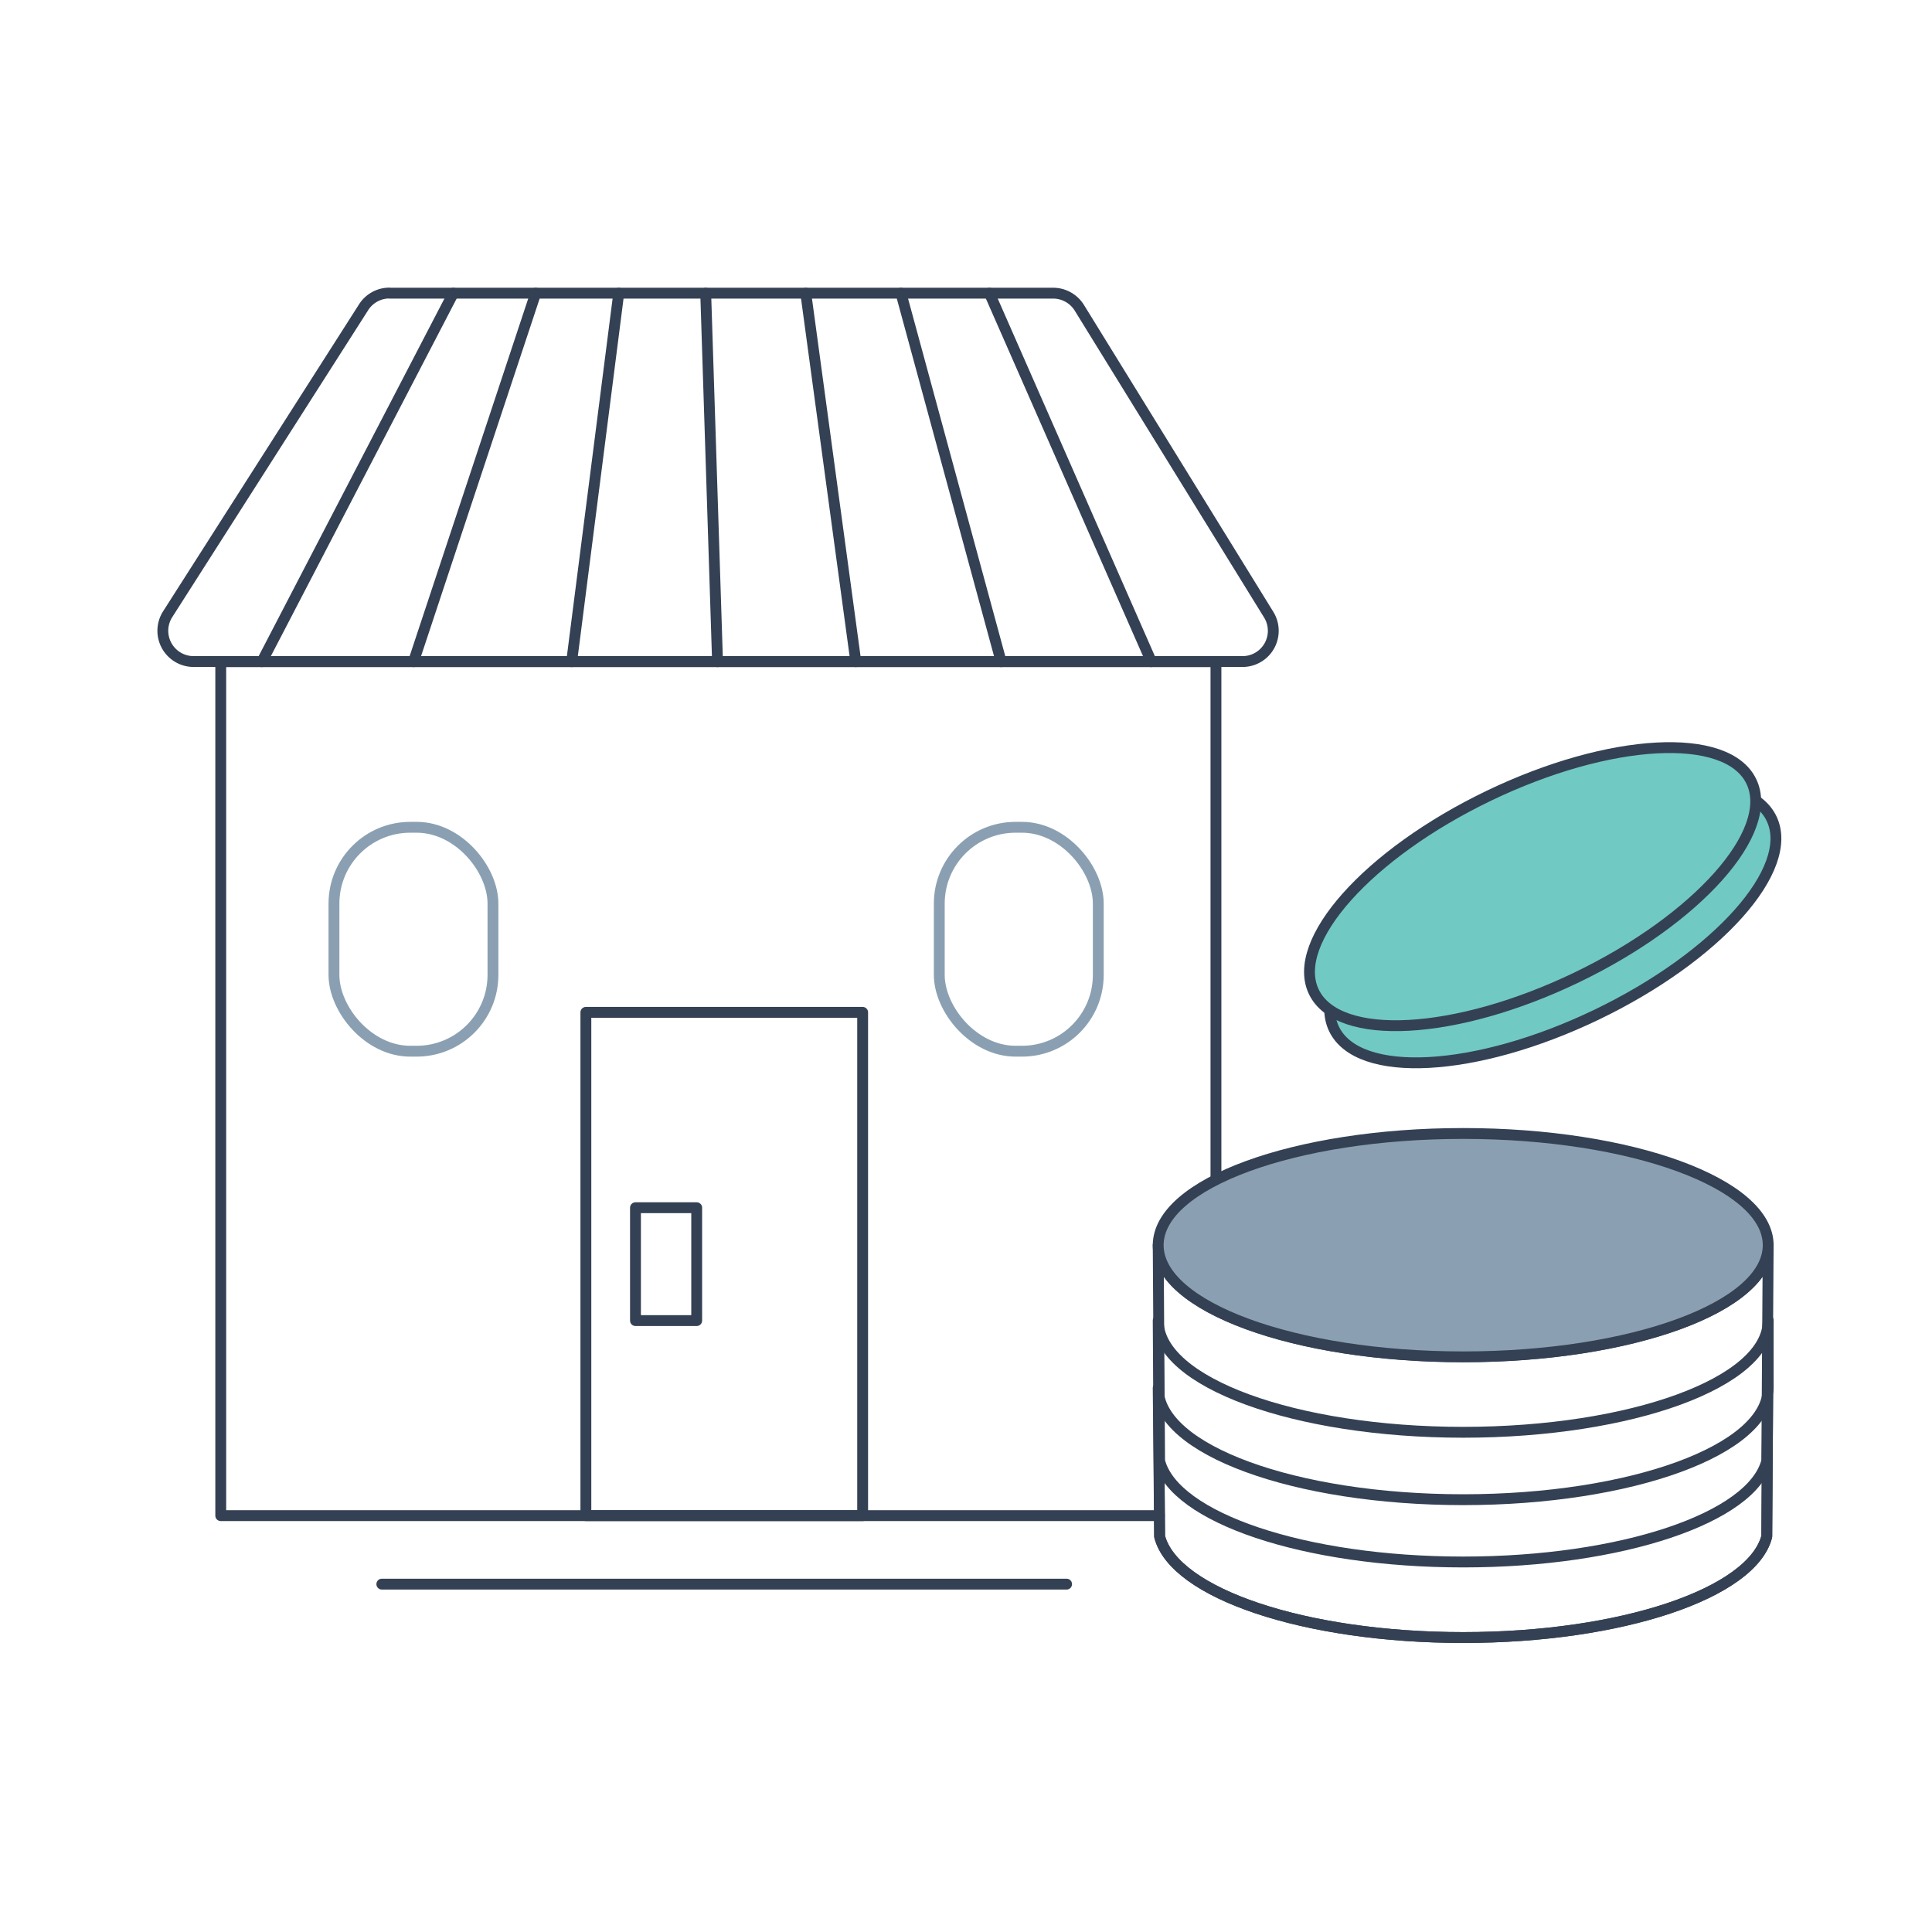
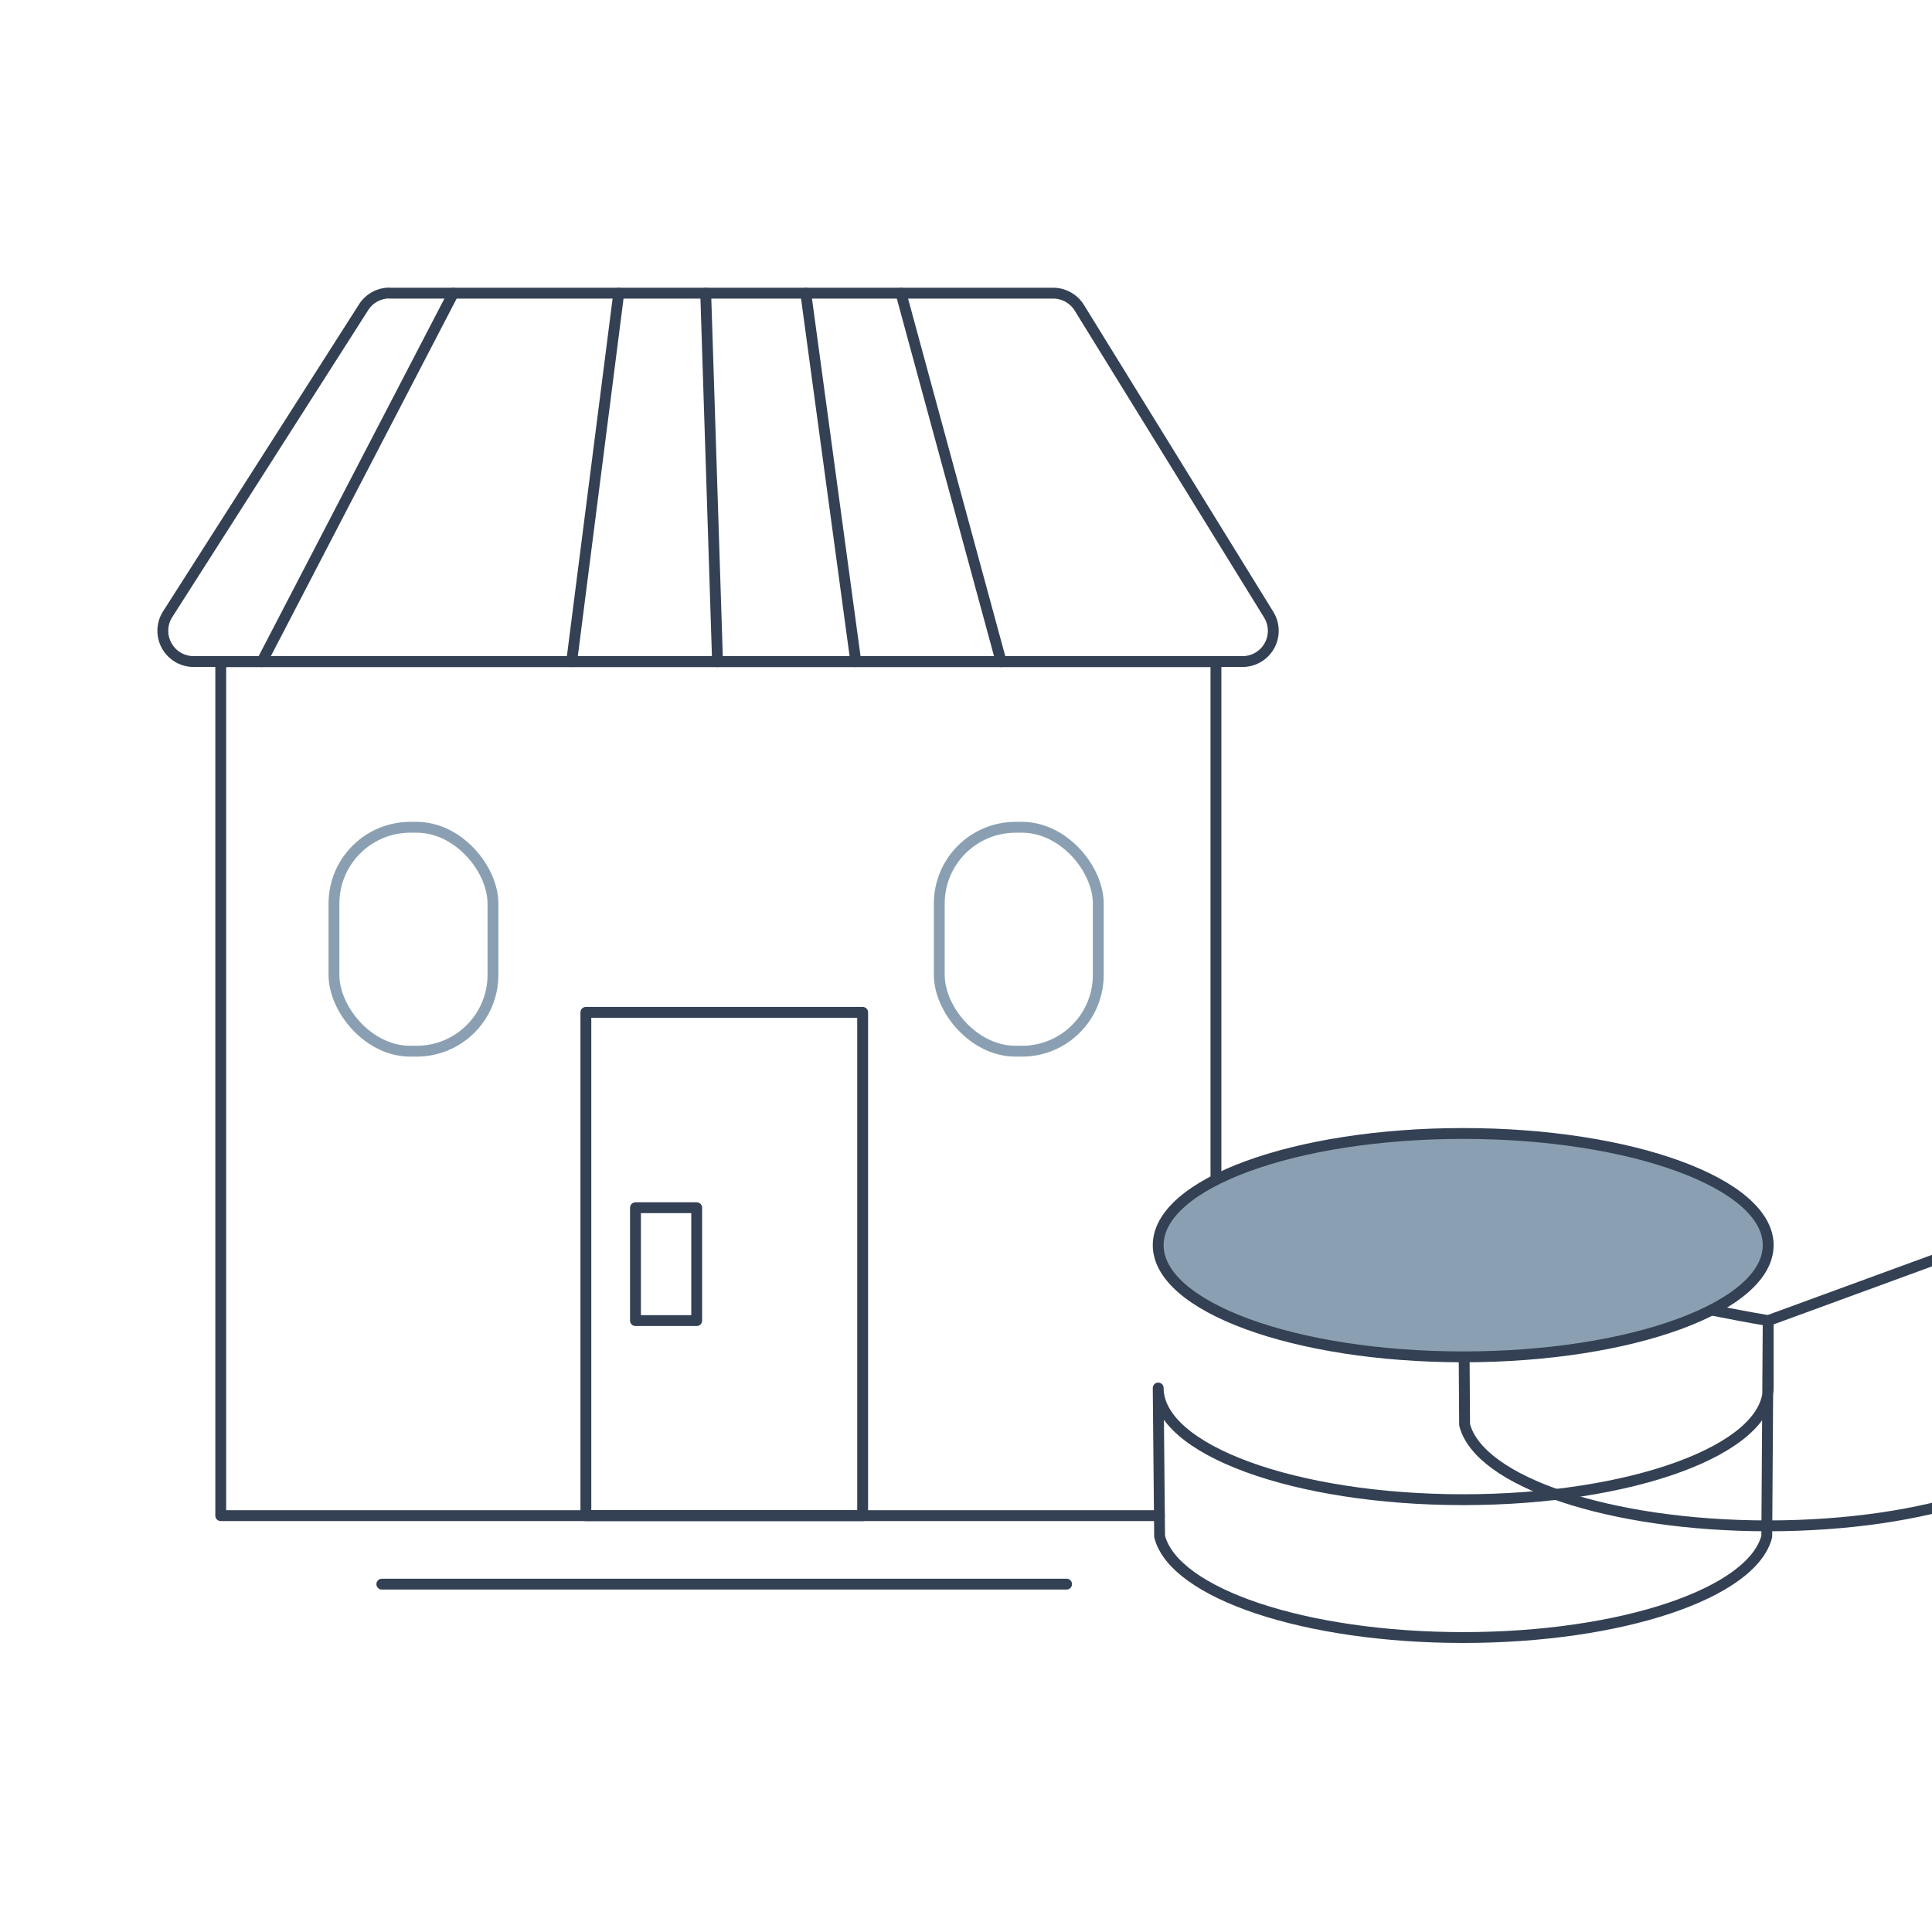
<svg xmlns="http://www.w3.org/2000/svg" width="178" height="178" viewBox="0 0 178 178">
  <rect x="0" y="0" width="178" height="178" fill="#808080" stroke="none" />
  <defs>
    <clipPath id="clip-Artboard_3">
      <rect width="178" height="178" />
    </clipPath>
  </defs>
  <g id="Artboard_3" data-name="Artboard – 3" clip-path="url(#clip-Artboard_3)">
    <rect width="178" height="178" fill="#fff" />
    <g id="房貸產品_增貸" transform="translate(-0.312 -4.09)">
      <g id="Group_3815" data-name="Group 3815">
        <path id="Path_2646" data-name="Path 2646" d="M36.2,31.1H97.34a2.849,2.849,0,0,1,2.41,1.34L117.2,60.72a2.832,2.832,0,0,1-2.41,4.32H18.15a2.835,2.835,0,0,1-2.39-4.36L33.81,32.4a2.823,2.823,0,0,1,2.39-1.31Z" fill="none" stroke="#344154" stroke-linecap="round" stroke-linejoin="round" stroke-width="1" />
        <path id="Path_2647" data-name="Path 2647" d="M107.13,143.73H20.65V65.05h91.69v47.73" fill="none" stroke="#344154" stroke-linecap="round" stroke-linejoin="round" stroke-width="1" />
        <rect id="Rectangle_1229" data-name="Rectangle 1229" width="25.5" height="46.37" transform="translate(54.29 97.36)" fill="none" stroke="#344154" stroke-linecap="round" stroke-linejoin="round" stroke-width="1" />
        <rect id="Rectangle_1230" data-name="Rectangle 1230" width="14.65" height="20.63" rx="7.03" transform="translate(31.08 80.31)" fill="none" stroke="#8aa0b2" stroke-miterlimit="10" stroke-width="1" />
        <rect id="Rectangle_1231" data-name="Rectangle 1231" width="14.65" height="20.63" rx="7.03" transform="translate(86.85 80.31)" fill="none" stroke="#8aa0b2" stroke-miterlimit="10" stroke-width="1" />
        <line id="Line_35" data-name="Line 35" x1="17.64" y2="33.95" transform="translate(24.44 31.1)" fill="none" stroke="#344154" stroke-linecap="round" stroke-linejoin="round" stroke-width="1" />
-         <line id="Line_36" data-name="Line 36" x1="11.26" y2="33.95" transform="translate(38.41 31.1)" fill="none" stroke="#344154" stroke-linecap="round" stroke-linejoin="round" stroke-width="1" />
        <line id="Line_37" data-name="Line 37" x1="4.34" y2="33.95" transform="translate(52.98 31.1)" fill="none" stroke="#344154" stroke-linecap="round" stroke-linejoin="round" stroke-width="1" />
        <line id="Line_38" data-name="Line 38" x2="1.09" y2="33.95" transform="translate(65.33 31.1)" fill="none" stroke="#344154" stroke-linecap="round" stroke-linejoin="round" stroke-width="1" />
        <line id="Line_39" data-name="Line 39" x2="4.61" y2="33.95" transform="translate(74.55 31.1)" fill="none" stroke="#344154" stroke-linecap="round" stroke-linejoin="round" stroke-width="1" />
        <line id="Line_40" data-name="Line 40" x2="9.23" y2="33.95" transform="translate(83.32 31.1)" fill="none" stroke="#344154" stroke-linecap="round" stroke-linejoin="round" stroke-width="1" />
-         <line id="Line_41" data-name="Line 41" x2="14.92" y2="33.95" transform="translate(91.47 31.1)" fill="none" stroke="#344154" stroke-linecap="round" stroke-linejoin="round" stroke-width="1" />
      </g>
-       <path id="Path_2648" data-name="Path 2648" d="M163.22,118.8c0,5.68-12.58,10.29-28.1,10.29s-28.1-4.61-28.1-10.29l.13,19.89c1.34,5.23,13.35,9.31,27.97,9.31s26.63-4.09,27.97-9.31l.13-19.89Z" fill="none" stroke="#344154" stroke-linecap="round" stroke-linejoin="round" stroke-width="1" />
-       <path id="Path_2649" data-name="Path 2649" d="M163.22,125.76c0,5.68-12.58,10.29-28.1,10.29s-28.1-4.61-28.1-10.29l.13,19.89c1.34,5.23,13.35,9.31,27.97,9.31s26.63-4.09,27.97-9.31l.13-19.89h0Z" fill="none" stroke="#344154" stroke-linecap="round" stroke-linejoin="round" stroke-width="1" />
+       <path id="Path_2649" data-name="Path 2649" d="M163.22,125.76s-28.1-4.61-28.1-10.29l.13,19.89c1.34,5.23,13.35,9.31,27.97,9.31s26.63-4.09,27.97-9.31l.13-19.89h0Z" fill="none" stroke="#344154" stroke-linecap="round" stroke-linejoin="round" stroke-width="1" />
      <path id="Path_2650" data-name="Path 2650" d="M163.22,131.97c0,5.68-12.58,10.29-28.1,10.29s-28.1-4.61-28.1-10.29l.13,13.68c1.34,5.23,13.35,9.31,27.97,9.31s26.63-4.09,27.97-9.31l.13-19.89Z" fill="none" stroke="#344154" stroke-linecap="round" stroke-linejoin="round" stroke-width="1" />
      <path id="Path_2651" data-name="Path 2651" d="M135.12,108.52c-15.52,0-28.1,4.61-28.1,10.29h0c0,5.68,12.58,10.29,28.1,10.29s28.1-4.61,28.1-10.29-12.58-10.29-28.1-10.29Z" fill="#8aa0b2" stroke="#344154" stroke-linecap="round" stroke-linejoin="round" stroke-width="1" />
-       <path id="Path_2652" data-name="Path 2652" d="M139.35,80.82C128.22,86.17,121,94.26,123.22,98.89h0c2.23,4.63,13.05,4.04,24.18-1.31s18.35-13.44,16.13-18.07S150.48,75.47,139.35,80.82Z" fill="#71c9c4" stroke="#344154" stroke-linecap="round" stroke-linejoin="round" stroke-width="1" />
-       <path id="Path_2653" data-name="Path 2653" d="M137.49,77.4c-11.13,5.35-18.35,13.44-16.13,18.07h0c2.23,4.63,13.05,4.04,24.18-1.31s18.35-13.44,16.13-18.07-13.05-4.04-24.18,1.31Z" fill="#71c9c4" stroke="#344154" stroke-linecap="round" stroke-linejoin="round" stroke-width="1" />
      <rect id="Rectangle_1232" data-name="Rectangle 1232" width="5.64" height="10.4" transform="translate(58.86 115.36)" fill="none" stroke="#344154" stroke-linecap="round" stroke-linejoin="round" stroke-width="1" />
      <line id="Line_42" data-name="Line 42" x2="63.09" transform="translate(35.49 150.04)" fill="none" stroke="#344154" stroke-linecap="round" stroke-linejoin="round" stroke-width="1" />
    </g>
  </g>
</svg>